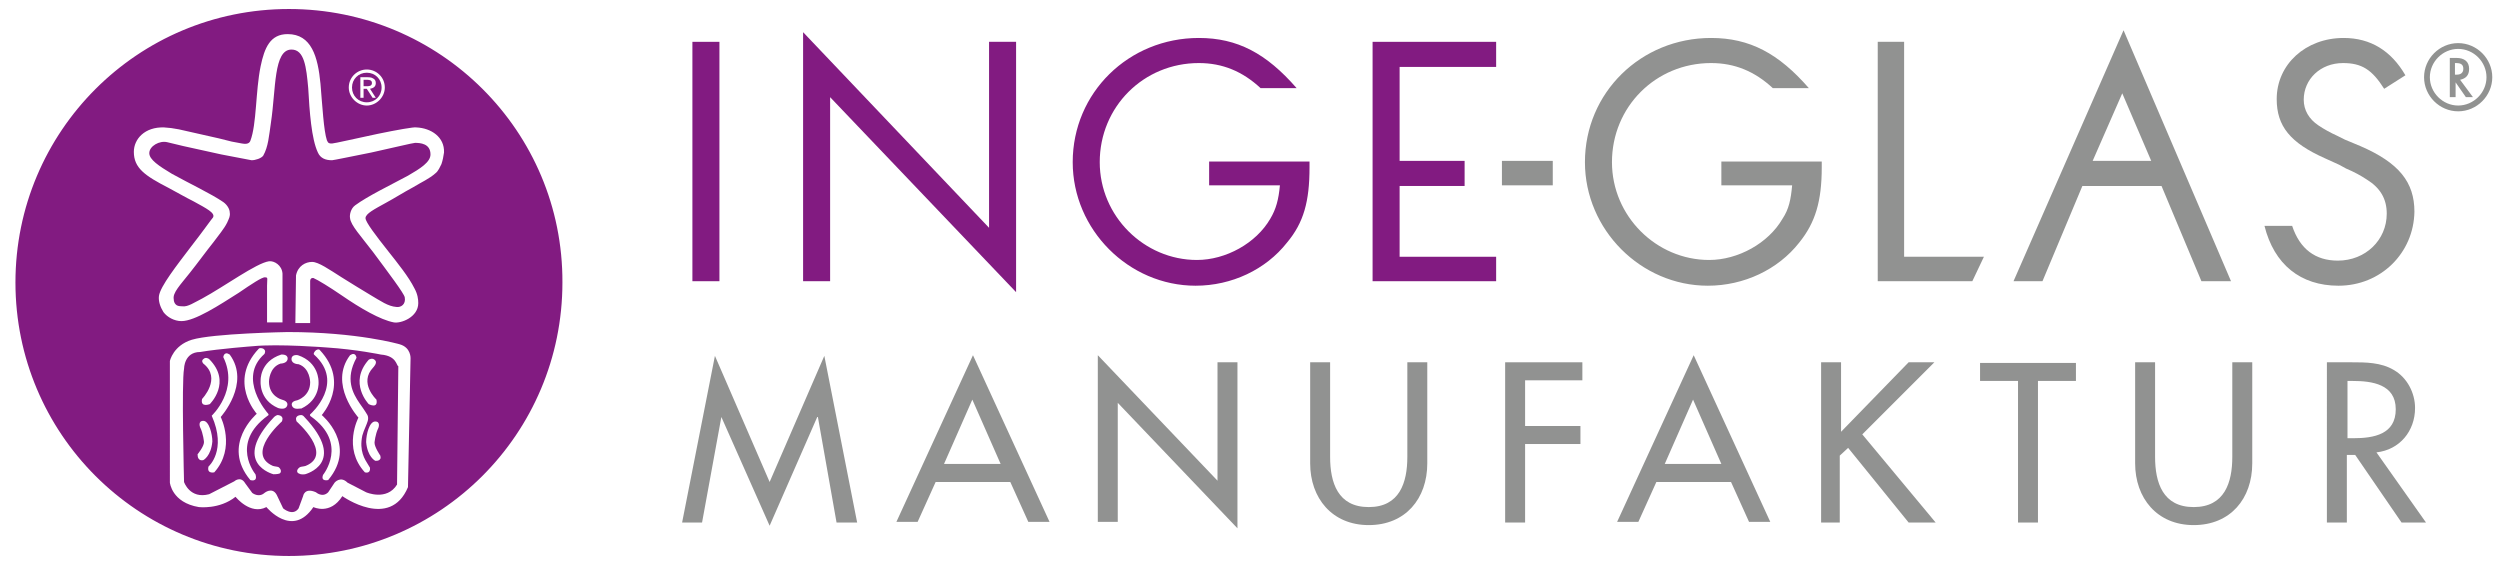
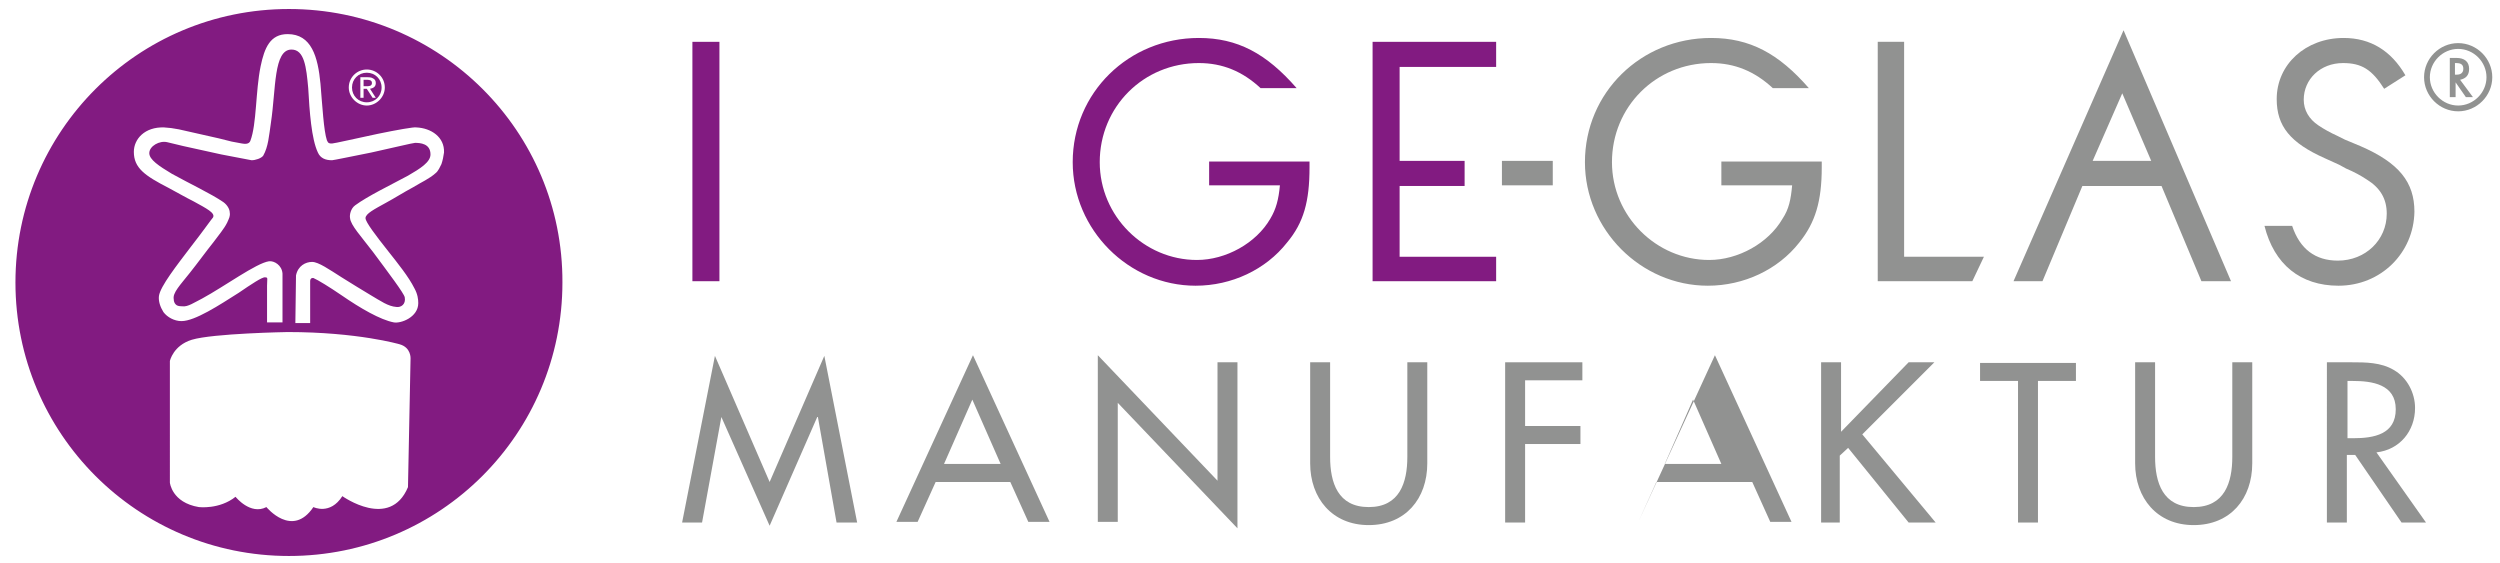
<svg xmlns="http://www.w3.org/2000/svg" version="1.1" id="Ebene_1" x="0px" y="0px" viewBox="0 0 388.5 87.5" style="enable-background:new 0 0 388.5 87.5;" xml:space="preserve">
  <style type="text/css">
	.st0{fill:#821B81;}
	.st1{fill-rule:evenodd;clip-rule:evenodd;fill:#919291;}
	.st2{fill-rule:evenodd;clip-rule:evenodd;fill:#821B81;}
	.st3{fill:#919291;}
</style>
  <g>
    <g>
      <path class="st0" d="M56.9,13.4c0.4,0,0.9,0,0.9-0.5c0-0.5-0.5-0.5-0.9-0.5h-0.4l0,1H56.9z" />
      <path class="st0" d="M44.9,1.4c-23.5,0-42.5,19-42.5,42.5c0,23.5,19,42.5,42.5,42.5c23.5,0,42.5-19,42.5-42.5    C87.5,20.4,68.4,1.4,44.9,1.4z M57,10.8c1.5,0,2.8,1.2,2.8,2.8c0,1.5-1.3,2.8-2.8,2.8c-1.5,0-2.8-1.3-2.8-2.8    C54.2,12,55.5,10.8,57,10.8z M63.8,55.7l-0.4,20c-2.8,6.7-10.2,1.4-10.2,1.4c-1.9,3-4.5,1.7-4.5,1.7c-3.3,4.9-7.3,0-7.3,0    c-2.5,1.3-4.8-1.6-4.8-1.6c-2.5,2-5.7,1.6-5.7,1.6c-4.2-0.7-4.5-3.8-4.5-3.8V56.1c0,0,0.5-2.4,3.4-3.3c3.3-1,14.9-1.2,14.9-1.2    c10.9,0,17.4,1.9,17.4,1.9C63.9,54,63.8,55.7,63.8,55.7z M68.6,25.5c-0.2,0.4-0.5,1.1-0.9,1.4c-1,0.9-2.2,1.4-3.5,2.2    c-1.5,0.8-2.9,1.7-4.2,2.4c-1.8,1-3.2,1.7-3.2,2.4c0,0.6,1.6,2.7,3.5,5.1c1.5,1.9,3.2,4,4.1,5.8c0.5,0.9,0.6,1.7,0.6,2.3    c0,2.2-2.7,3.2-3.8,3c-2.1-0.4-5.2-2.2-8.1-4.2c-1.9-1.3-3.7-2.4-4.4-2.7c0,0-0.5-0.1-0.5,0.5v6.5l-2.3,0l0.1-7.4    c0.3-1.5,1.5-2.1,2.5-2.1c1,0,2.7,1.2,4.6,2.4c1.4,0.9,3.1,1.9,4.4,2.7c1.7,1,2.8,1.8,4.1,1.9c0.7,0.1,1.5-0.4,1.3-1.5    c-0.1-0.6-2.6-3.9-4.9-7c-1.9-2.5-3.5-4.2-3.6-5.3c-0.1-0.5,0.1-1.5,0.8-2c1.9-1.4,5.4-3.1,8.2-4.6c1.9-1.1,3.5-2.1,3.5-3.3    c0-1.7-1.6-1.8-2.4-1.8c-0.3,0-3.6,0.8-6.8,1.5c-3,0.6-5.9,1.2-6.1,1.2c-1,0-1.8-0.3-2.2-1.2c-1-2.1-1.3-6.4-1.5-10    c-0.3-3.3-0.6-6-2.6-6c-2.8,0-2.4,6.1-3.2,11.4c-0.3,2-0.4,3.7-1.2,5.1c-0.3,0.4-1.2,0.7-1.8,0.7l-4.7-0.9l-5.9-1.3L26,22.1    c-1.2-0.3-2.8,0.6-2.8,1.7c0,1,1.5,2,3.5,3.2c2.7,1.5,6.1,3.1,8,4.4c0.7,0.5,1,1.2,1,1.6c0.1,0.6-0.1,0.9-0.4,1.6    c-0.5,1-1.3,1.9-2.1,3c-1.2,1.5-2.5,3.3-3.7,4.8c-1.5,1.9-2.7,3.1-2.5,4.1c0,0.3,0.1,0.6,0.3,0.8c0.2,0.2,0.4,0.3,1.1,0.3    c0.8,0.1,1.8-0.6,3-1.2c3.5-1.9,8.4-5.5,10.4-5.8c0.8-0.1,2,0.6,2.1,1.9l0,7.6l-2.4,0l0-5.7c0-1.1,0.2-1.3-0.3-1.3    c-0.4-0.1-2.2,1.1-4.1,2.4c-3,1.9-6.8,4.4-8.9,4.4c-1.1,0-2.2-0.6-2.8-1.4c-0.5-0.8-0.8-1.7-0.7-2.5c0.2-1.5,2.8-4.8,5-7.7    c1.8-2.3,3.2-4.3,3.4-4.5c0.4-0.7-1-1.4-3-2.5c-1.2-0.6-2.6-1.4-3.9-2.1c-3.7-1.9-5.4-3.1-5.4-5.6c0-2,1.7-3.9,4.7-3.8l1.1,0.1    l1.2,0.2l6.2,1.4l2,0.5l1.6,0.3c0.5,0.1,1.1,0.1,1.3-0.4c1-2.6,0.8-7.7,1.6-11.6c0.6-2.9,1.5-5,4.2-5c3.7,0,4.7,3.5,5.1,7.7    c0.3,3.5,0.5,7.3,1,8.8c0.2,0.5,0.4,0.5,0.8,0.5c0.3,0,3.8-0.8,7.1-1.5c2.9-0.6,5.7-1.1,6-1c2.3,0.1,4.4,1.5,4.3,3.9    C68.9,24.4,68.8,24.9,68.6,25.5z" />
-       <path class="st0" d="M59.2,55.1c0,0-3.8-0.8-8.4-1.1c0,0-7.5-0.6-11.5-0.2c0,0-5.3,0.4-8.2,0.9c-2.5,0-2.5,2.6-2.5,2.6    c-0.4,2.1,0,17.6,0,17.6s0.9,2.7,3.9,1.9l3.9-2c0,0,1-0.9,1.7,0.3l1.1,1.5c0,0,1,0.8,1.9,0c0,0,1.2-1,1.9,0.3l1,2.1    c0,0,1.5,1.3,2.4,0l0.7-1.9c0,0,0.2-1.4,2-0.6c0,0,1,0.9,1.9,0l1-1.5c0,0,0.9-1.1,2,0l2.9,1.5c0,0,3.2,1.4,4.8-1.2l0.2-18.4    C61.6,56.9,61.7,55.3,59.2,55.1z M31.4,62c0,0,3.1-3.2,0.2-5.5c0,0-0.4-0.4,0-0.7c0.4-0.4,0.9,0,0.9,0c3.6,3.6,0.1,7,0.1,7    S31.1,63.4,31.4,62z M31.6,71.5c0,0-0.9,0.3-0.9-0.9c0,0,1-1.2,1-1.9c0,0-0.1-1.3-0.6-2.3c0,0-0.4-1,0.5-1c0.9,0,1.4,2.1,1.4,3.2    C32.8,70.9,31.6,71.5,31.6,71.5z M34.3,64.8c0,0,2.4,4.8-1,8.6c0,0-1.2,0.3-0.9-0.9c0,0,2.9-2.5,0.5-7.9c0,0,4.3-4,1.8-9.1    c0,0,0.1-1,1-0.4C39,59.6,34.3,64.8,34.3,64.8z M38.9,74.6c-4.6-5.5,1-10.3,1-10.3s-4.5-5,0.3-10.1c0.1-0.1,0.2-0.1,0.3-0.1    c0.5,0,0.7,0.3,0.7,0.5c0,0.2-0.1,0.4-0.1,0.4c-4.3,3.8,0.5,9.2,0.5,9.2c0.3,0.3,0,0.4,0,0.4c-5.9,4.3-1.9,9.1-1.9,9.1    C40.1,75,38.9,74.6,38.9,74.6z M43.8,65.5c0,0-5.7,5-1.4,6.9c0.3,0.1,0.7,0.1,0.9,0.2c0.5,0.4,0.4,0.9,0.1,1    c-0.3,0.1-0.9,0.1-0.9,0.1s-6.7-1.7,0.1-8.9c0,0,0.2-0.2,0.5-0.3c0.3,0,0.7,0.1,0.8,0.5C43.9,65.1,43.9,65.3,43.8,65.5z     M44.6,63.1c-0.3,0.7-1.4,0.3-1.4,0.3c-3-1.3-2.7-4.2-2.7-4.2s-0.2-3,3.2-4.1c0,0,1-0.1,1,0.6c0,0.8-1.1,0.8-1.1,0.8    c-1.8,0.6-1.8,2.8-1.8,2.8c0,2.3,2,2.8,2,2.8C45,62.4,44.6,63.1,44.6,63.1z M57.3,55.9c0,0,0.6-0.4,1,0.1c0.4,0.4-0.3,1.1-0.3,1.1    c-2.3,2.4,0.5,5,0.5,5c0.3,1.5-1.2,0.7-1.2,0.7S54.1,59.5,57.3,55.9z M45.4,63.1c0,0-0.4-0.7,0.8-0.9c0,0,2-0.6,2-2.8    c0,0,0-2.2-1.8-2.8c0,0-1.1,0-1.1-0.8c0-0.8,1-0.6,1-0.6c3.3,1.1,3.2,4.1,3.2,4.1s0.3,2.8-2.7,4.2C46.8,63.4,45.7,63.8,45.4,63.1z     M47.4,73.7c0,0-0.6,0.1-0.9-0.1c-0.4-0.1-0.5-0.6,0.1-1c0.2-0.1,0.6-0.1,0.9-0.2c4.4-1.8-1.4-6.9-1.4-6.9C46,65.3,46,65.1,46,65    c0.1-0.4,0.5-0.5,0.8-0.5c0.3,0,0.5,0.3,0.5,0.3C54.1,72,47.4,73.7,47.4,73.7z M51,74.6c0,0-1.2,0.3-0.8-0.8c0,0,4-4.9-1.9-9.1    c0,0-0.3-0.2,0-0.4c0,0,5.4-4.8,0.5-9.2c0,0-0.1-0.1,0-0.3c0.2-0.4,0.5-0.5,0.7-0.5c0.1,0,0.1,0,0.2,0.1    c4.8,5.1,0.3,10.1,0.3,10.1S55.6,69.1,51,74.6z M56.7,73.4c-3.5-3.8-1-8.5-1-8.5s-4.7-5.2-1.3-9.7c0.9-0.6,1,0.4,1,0.4    c-1.8,3.3-0.6,5.5,0.5,7.1c0.8,1.1,1.2,1.8,1.2,1.8c0.3,0.6-0.1,1.3-0.2,1.6c-0.3,0.7-0.5,1.2-0.6,1.6c-0.5,2.4,0.4,3.7,0.9,4.5    c0.2,0.3,0.3,0.5,0.3,0.5C57.6,73.7,56.7,73.4,56.7,73.4z M59.1,71.3c-0.2,0.4-0.8,0.3-0.8,0.3s-1.2-0.6-1.4-2.9    c0-1.2,0.5-3.2,1.4-3.2c0.9,0,0.5,1,0.5,1c-0.5,1-0.6,2.3-0.6,2.3c0,0.7,0.9,2,0.9,2C59.2,71.2,59.1,71.3,59.1,71.3z" />
      <path class="st0" d="M57,15.9c1.3,0,2.3-1,2.3-2.3c0-1.3-1-2.3-2.3-2.3c-1.3,0-2.3,1-2.3,2.3C54.7,14.9,55.7,15.9,57,15.9z M56,12    l0.9,0c0.5,0,0.8,0,1.1,0.2c0.2,0.1,0.4,0.3,0.4,0.7c0,0.6-0.4,0.8-0.9,0.9l0.9,1.4h-0.5l-0.9-1.4h-0.5v1.4l-0.5,0L56,12z" />
    </g>
    <polyline class="st1" points="295.9,6.5 291.8,6.5 291.8,43.7 306.5,43.7 308.3,39.9 295.9,39.9 295.9,6.5  " />
    <path class="st1" d="M335.9,28.9l6.2,14.8h4.6l-16.7-39l-17.1,39h4.5l6.2-14.8H335.9 M334.3,25h-9.1l4.6-10.5L334.3,25z" />
    <rect x="107.6" y="6.5" class="st0" width="4.2" height="37.2" />
-     <polyline class="st2" points="124.8,43.7 129,43.7 129,15.1 157.9,45.4 157.9,6.5 153.7,6.5 153.7,35.4 124.8,5 124.8,43.7  " />
    <polyline class="st2" points="232.5,10.4 232.5,6.5 213.3,6.5 213.3,43.7 232.5,43.7 232.5,39.9 217.5,39.9 217.5,28.9 227.6,28.9    227.6,25 217.5,25 217.5,10.4 232.5,10.4  " />
    <path class="st1" d="M382.3,12.4c0.9-0.2,1.4-0.7,1.4-1.7c0-1.1-0.7-1.7-2-1.7h-1v6.1h0.9v-2.3l1.6,2.3h1.1L382.3,12.4 M381.5,11.6   V9.8h0.2c0.8,0,1.1,0.3,1.1,0.9c0,0.6-0.4,0.9-1,0.9H381.5z M382,6.7c-2.9,0-5.3,2.4-5.3,5.3c0,2.9,2.4,5.3,5.3,5.3   c2.9,0,5.3-2.4,5.3-5.3C387.3,9.1,384.9,6.7,382,6.7z M382,7.6c2.4,0,4.4,2,4.4,4.4c0,2.4-2,4.4-4.4,4.4c-2.4,0-4.4-2-4.4-4.4   C377.6,9.6,379.6,7.6,382,7.6z" />
    <rect x="233.4" y="25" class="st3" width="7.9" height="3.8" />
    <path class="st2" d="M188,25.1h15.5V26c0,5.3-0.9,8.6-3.5,11.7c-3.3,4.2-8.6,6.7-14.2,6.7c-10.4,0-19.1-8.7-19.1-19.2   c0-10.8,8.7-19.3,19.6-19.3c6,0,10.5,2.4,15.2,7.8h-5.6c-2.8-2.6-5.9-3.9-9.6-3.9c-8.6,0-15.4,6.8-15.4,15.4   c0,8.4,6.9,15.2,15.1,15.2c4.5,0,9.2-2.6,11.4-6.4c0.9-1.5,1.3-3,1.5-5.2h-11V25.1" />
    <path class="st1" d="M267.6,25.1h15.5V26c0,5.3-1,8.6-3.5,11.7c-3.3,4.2-8.6,6.7-14.2,6.7c-10.4,0-19.1-8.7-19.1-19.2   c0-10.8,8.7-19.3,19.6-19.3c6,0,10.5,2.4,15.2,7.8h-5.6c-2.8-2.6-5.9-3.9-9.6-3.9c-8.6,0-15.4,6.8-15.4,15.4   c0,8.4,6.9,15.2,15.1,15.2c4.5,0,9.2-2.6,11.4-6.4c1-1.5,1.3-3,1.5-5.2h-11V25.1" />
    <path class="st1" d="M363.4,44.4c-5.9,0-10-3.3-11.5-9.3h4.3c1.2,3.6,3.6,5.4,7.1,5.4c4.3,0,7.6-3.2,7.6-7.3c0-2.3-1-4-3.1-5.3   c-0.9-0.6-2-1.2-3.2-1.7l-1.1-0.6l-1.1-0.5l-1.1-0.5c-5.4-2.4-7.5-5-7.5-9.2c0-5.4,4.5-9.5,10.4-9.5c4.2,0,7.4,2,9.6,5.8l-3.3,2.1   c-1.9-3-3.5-4-6.4-4c-3.5,0-6.1,2.5-6.1,5.7c0,1.6,0.8,3,2.3,4c0.9,0.6,1.8,1.1,2.9,1.6l1.2,0.6l1.2,0.5l1.2,0.5   c6,2.6,8.4,5.6,8.4,10.2C375.1,39.3,370,44.4,363.4,44.4" />
    <g>
      <path class="st3" d="M112.1,64.8L112.1,64.8l-3,16.4H106l5.1-25.9l8.5,19.6l8.5-19.6l5.1,25.9H130l-2.9-16.4H127l-7.4,16.9    L112.1,64.8z" />
      <path class="st3" d="M145.4,74.9l-2.8,6.2h-3.3l11.9-25.9l11.9,25.9h-3.3l-2.8-6.2H145.4z M151.1,62.1l-4.4,10h8.8L151.1,62.1z" />
      <path class="st3" d="M170.6,55.2l18.6,19.5V56.3h3.1v25.8l-18.6-19.5v18.5h-3.1V55.2z" />
      <path class="st3" d="M206.7,56.3V71c0,4,1.2,7.8,6,7.8s6-3.8,6-7.8V56.3h3.1V72c0,5.5-3.4,9.6-9.1,9.6c-5.7,0-9.1-4.2-9.1-9.6    V56.3H206.7z" />
      <path class="st3" d="M237,59.2v7h8.6V69H237v12.2h-3.1V56.3h12v2.8H237z" />
-       <path class="st3" d="M257.4,74.9l-2.8,6.2h-3.3l11.9-25.9l11.9,25.9h-3.3l-2.8-6.2H257.4z M263.1,62.1l-4.4,10h8.8L263.1,62.1z" />
+       <path class="st3" d="M257.4,74.9l-2.8,6.2l11.9-25.9l11.9,25.9h-3.3l-2.8-6.2H257.4z M263.1,62.1l-4.4,10h8.8L263.1,62.1z" />
      <path class="st3" d="M296.6,56.3h4l-11.2,11.2l11.4,13.7h-4.2l-9.4-11.6l-1.3,1.2v10.4H283V56.3h3.1v10.8L296.6,56.3z" />
      <path class="st3" d="M316.7,81.2h-3.1v-22h-5.9v-2.8h14.9v2.8h-5.9V81.2z" />
      <path class="st3" d="M334.9,56.3V71c0,4,1.2,7.8,6,7.8c4.8,0,6-3.8,6-7.8V56.3h3.1V72c0,5.5-3.4,9.6-9.1,9.6s-9.1-4.2-9.1-9.6    V56.3H334.9z" />
      <path class="st3" d="M377,81.2h-3.8L366,70.7h-1.3v10.5h-3.1V56.3h3.8c2.2,0,4.6,0,6.6,1.2c2.1,1.2,3.3,3.6,3.3,5.9    c0,3.6-2.4,6.5-6,6.9L377,81.2z M364.7,68.1h1c3.2,0,6.6-0.6,6.6-4.5c0-3.9-3.7-4.4-6.7-4.4h-0.8V68.1z" />
    </g>
  </g>
</svg>